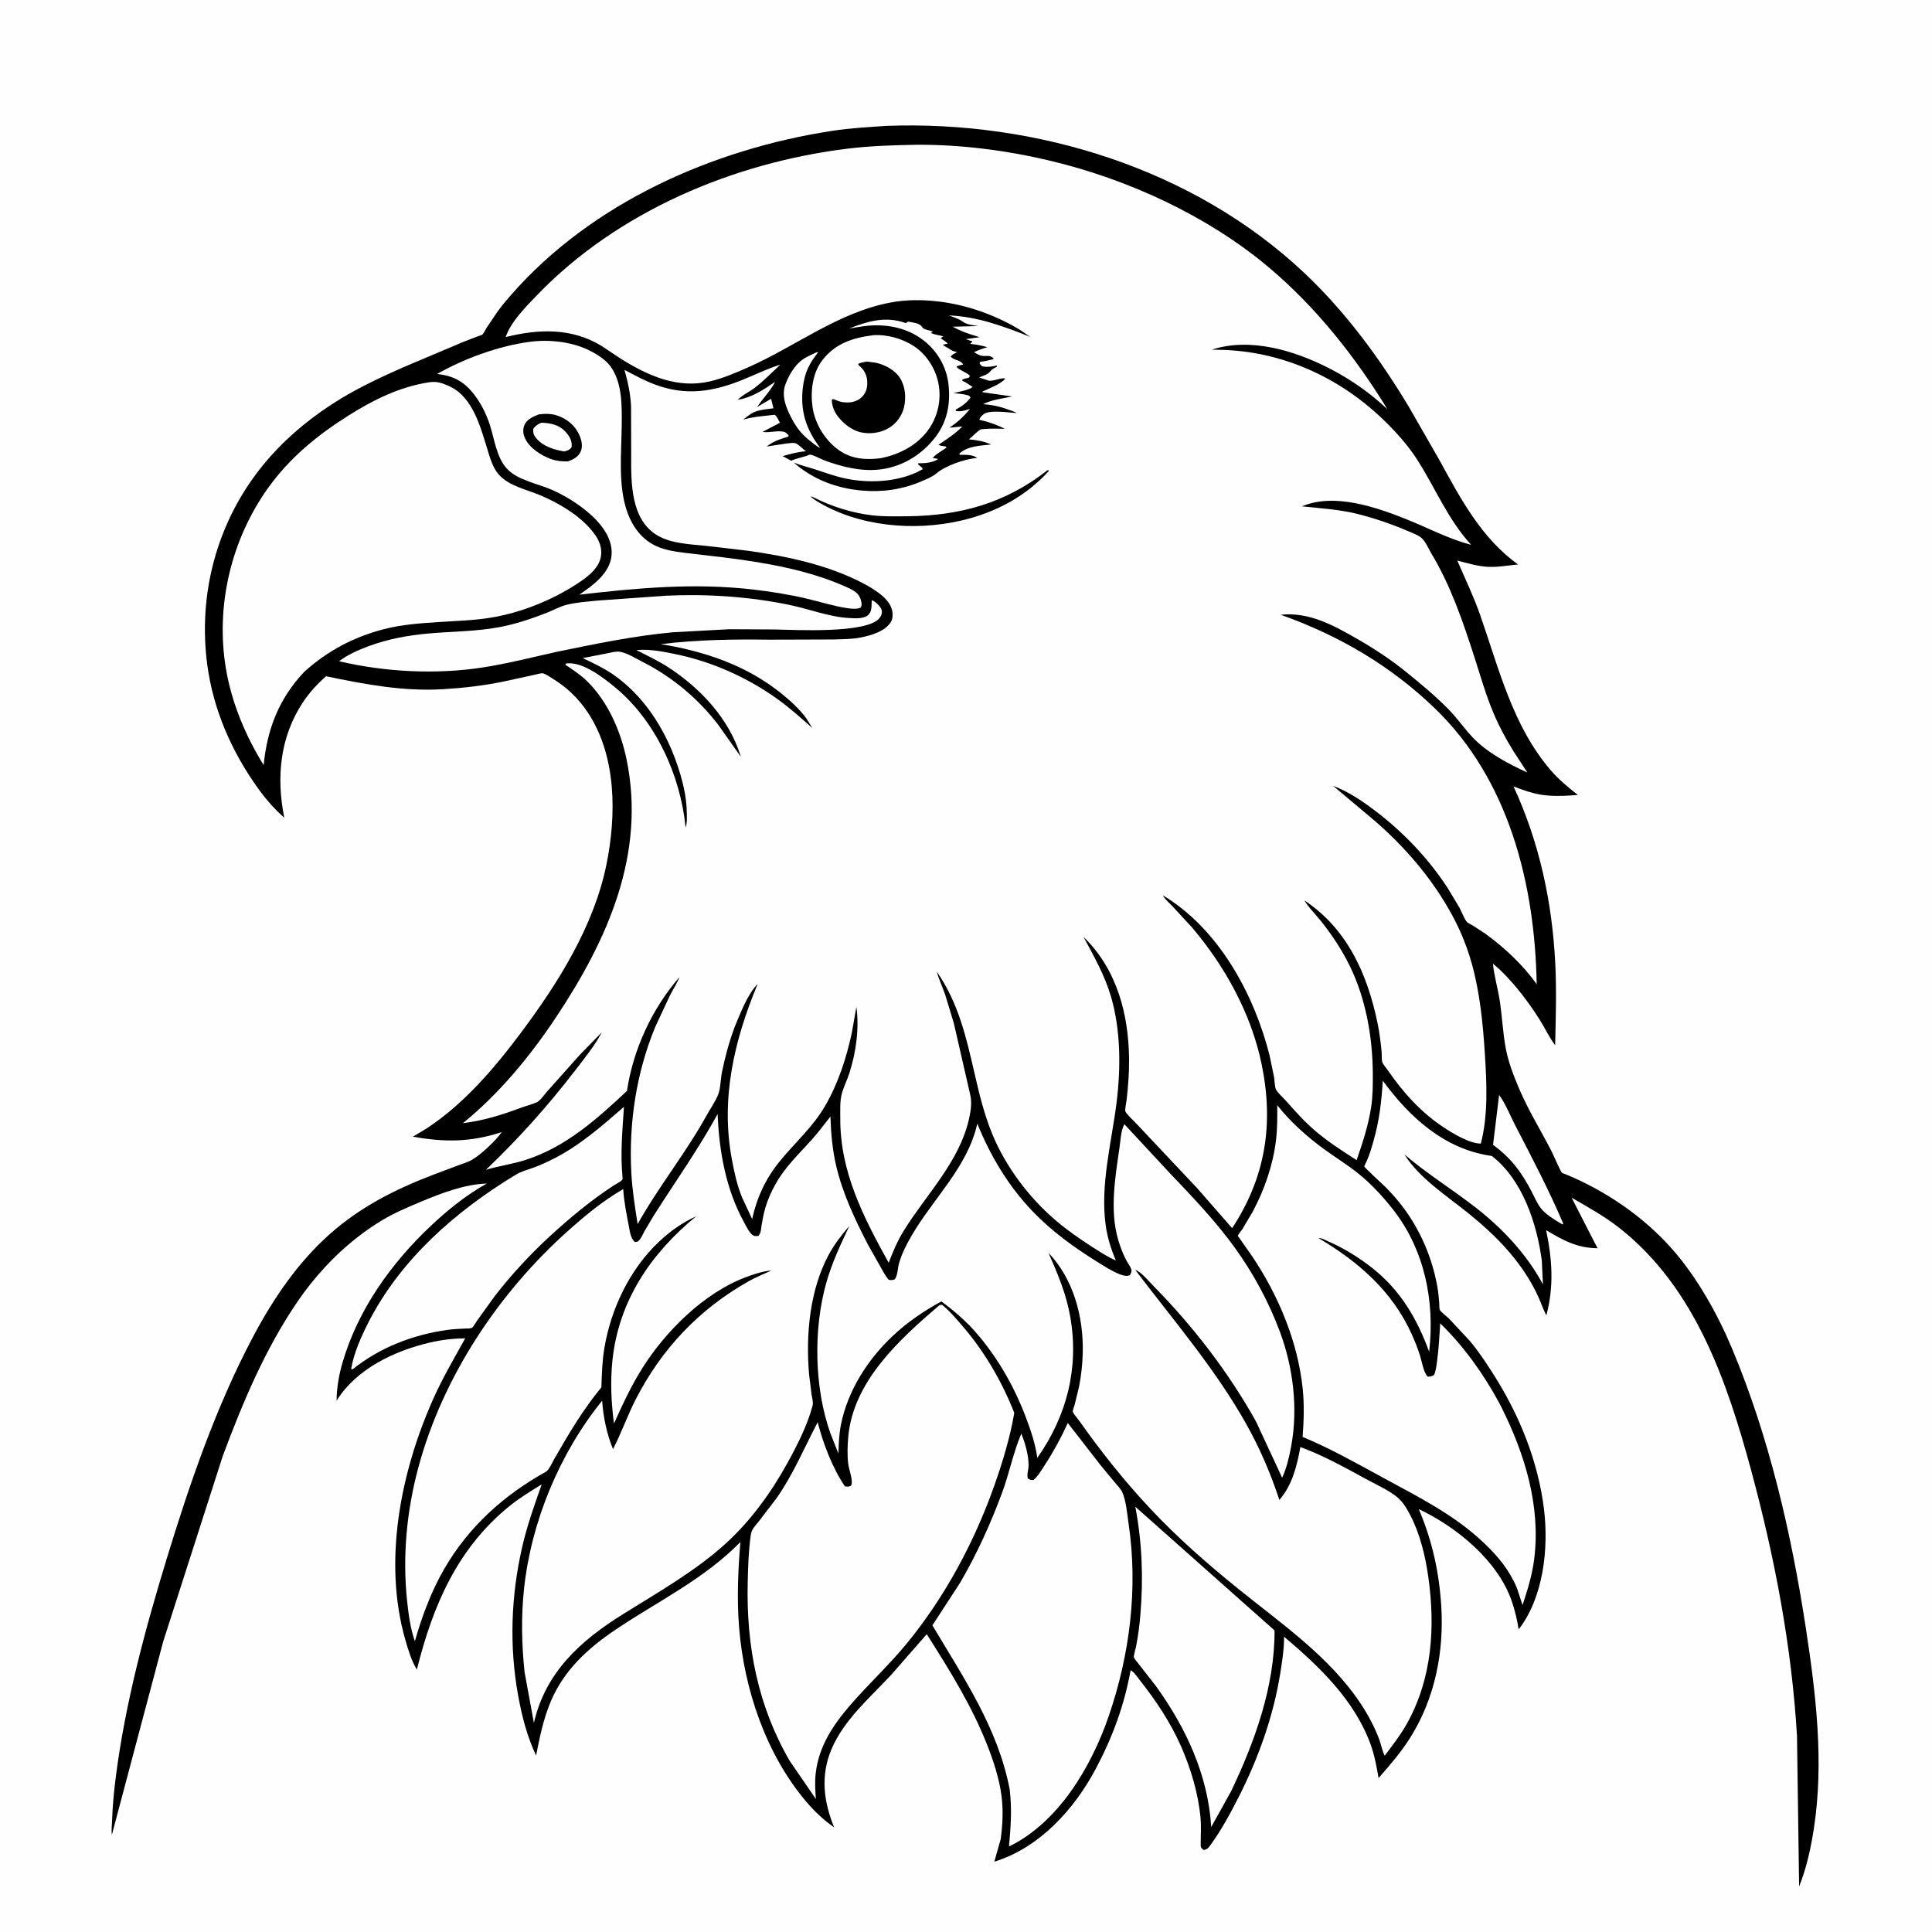
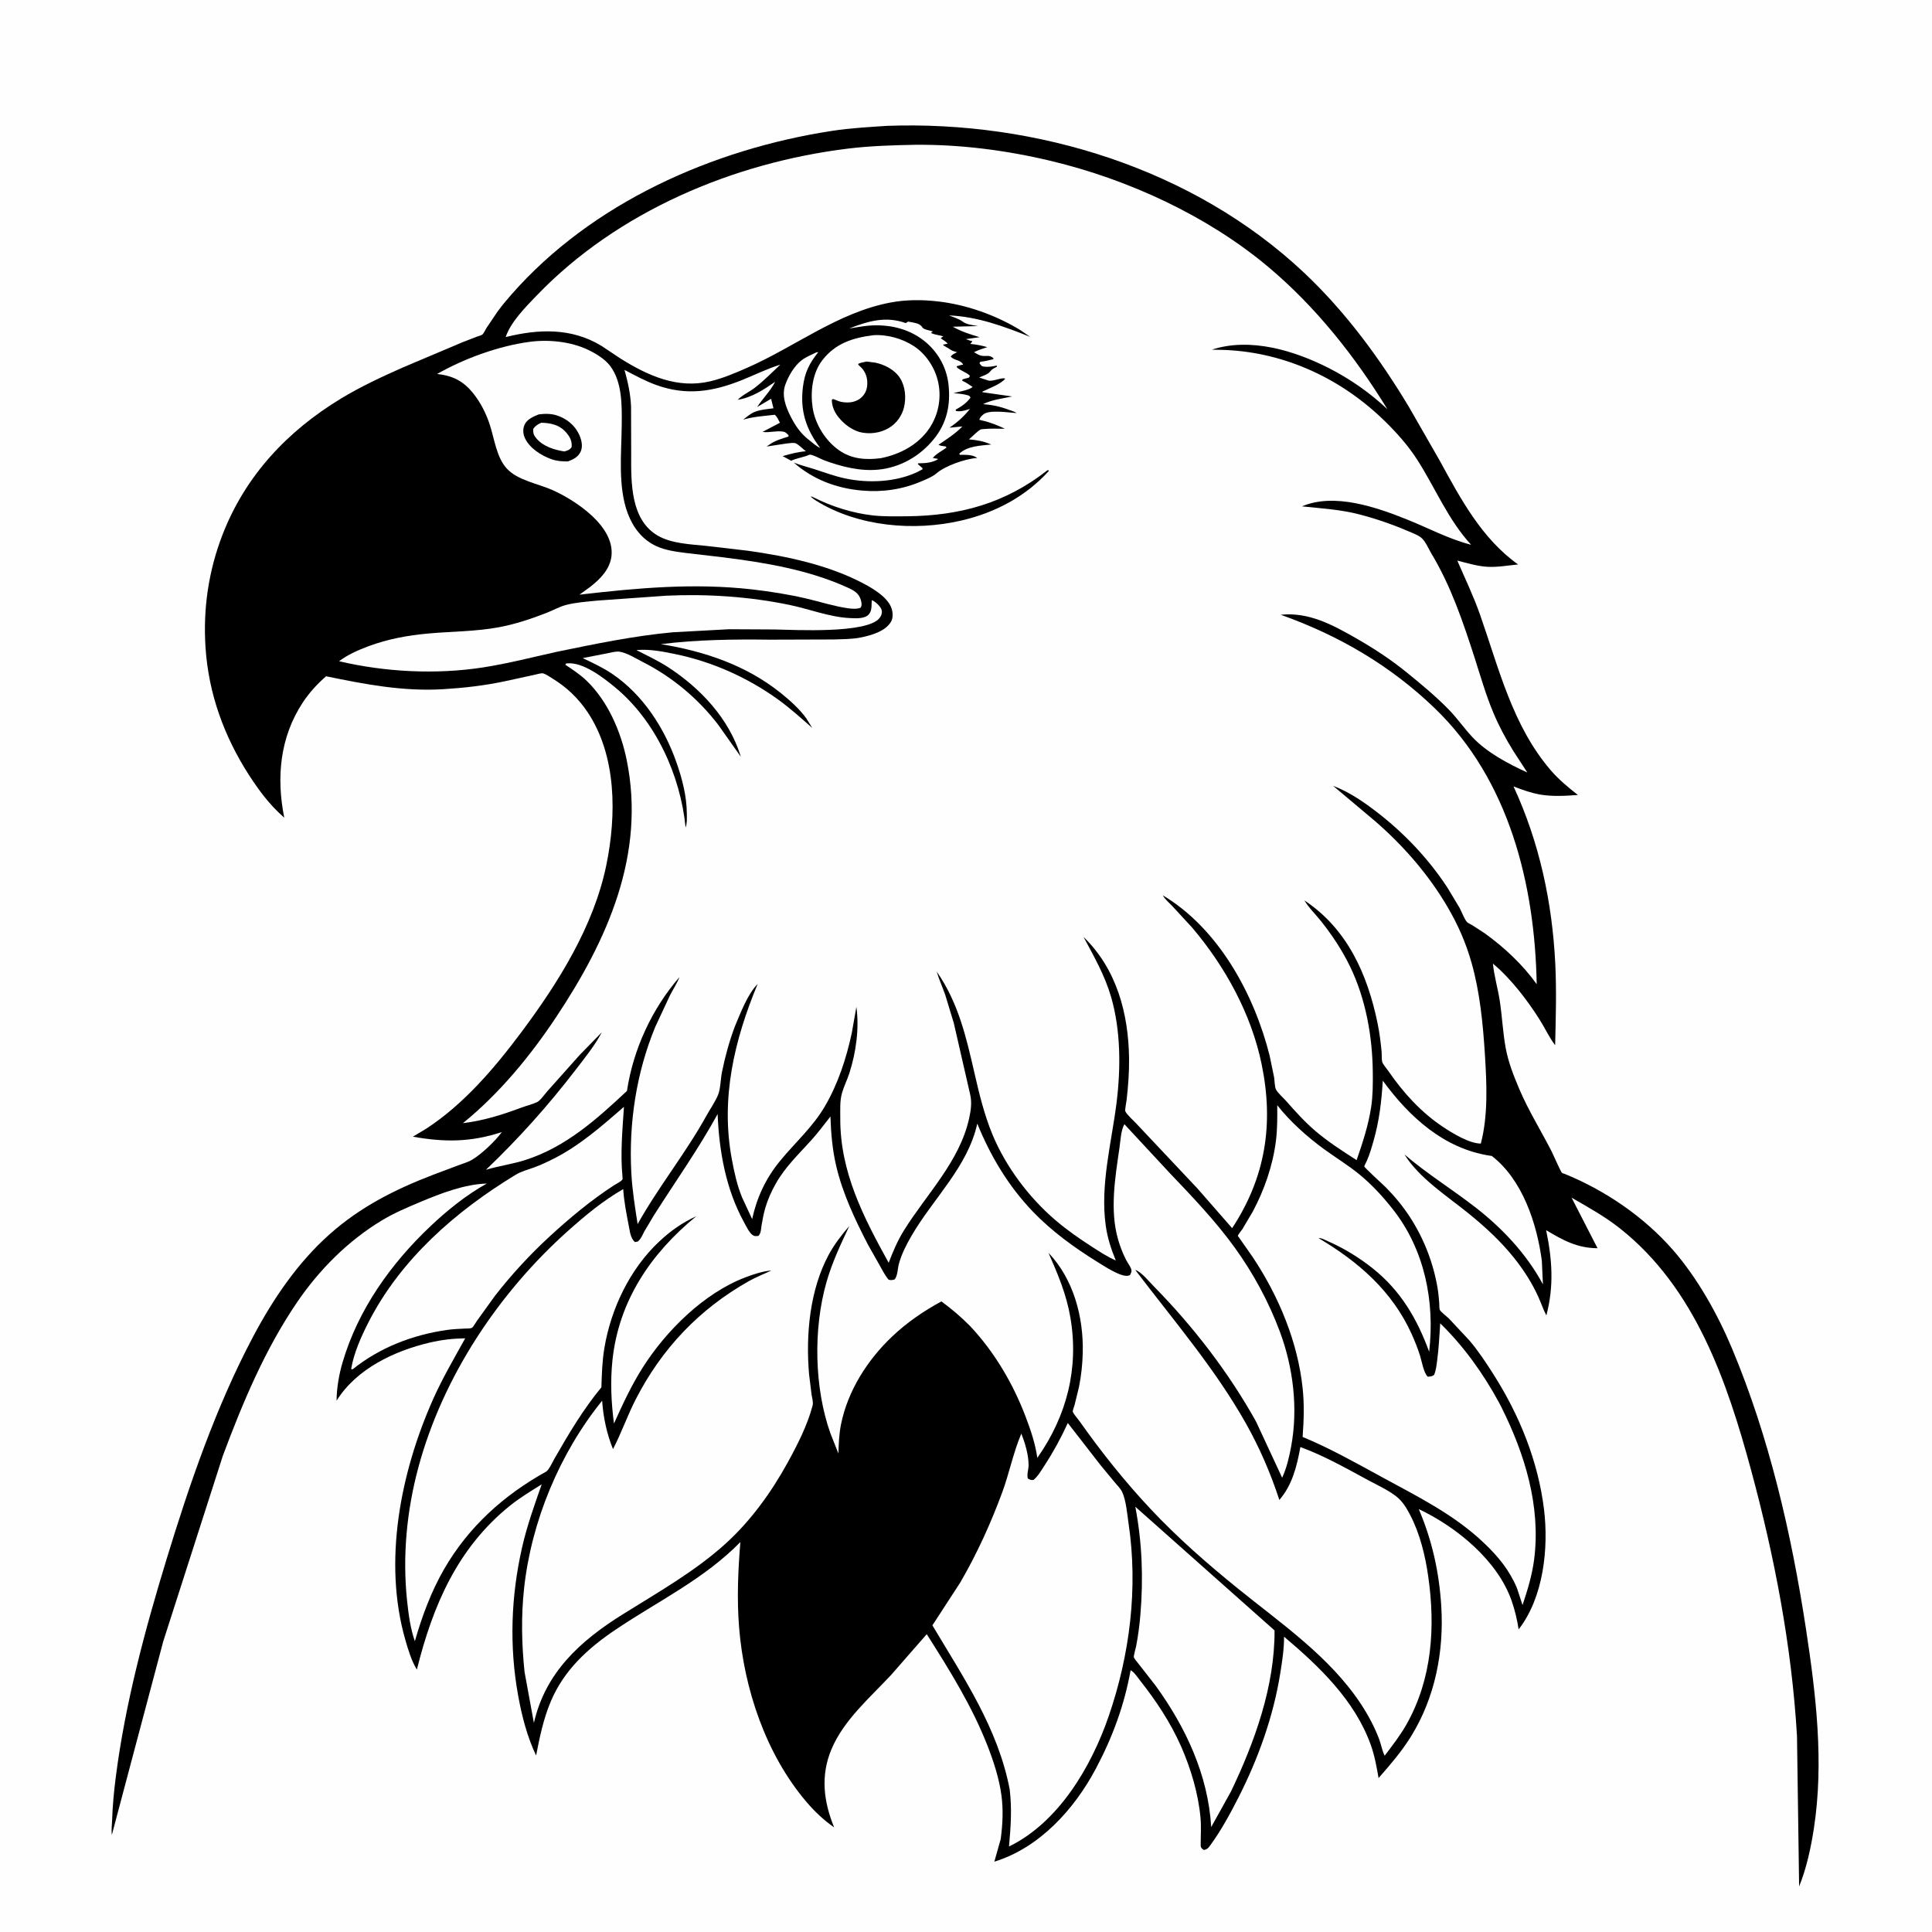
<svg xmlns="http://www.w3.org/2000/svg" version="1.1" style="display: block;" viewBox="0 0 2048 2048" width="1024" height="1024">
  <path transform="translate(0,0)" fill="rgb(254,254,254)" d="M -0 -0 L 2048 0 L 2048 2048 L -0 2048 L -0 -0 z" />
  <path transform="translate(0,0)" fill="rgb(0,0,0)" d="M 939.956 133.424 C 1098.85 127.59 1265.35 178.869 1382.47 289.188 C 1426.22 330.396 1462.37 379.594 1493.27 430.95 L 1526.01 488 C 1548.28 528.7 1570.51 570.691 1609.23 598.361 C 1598.43 599.348 1587.82 601.404 1576.94 600.832 C 1566.36 600.276 1555.03 596.854 1544.8 594.266 C 1553.04 613.33 1561.92 631.71 1568.82 651.353 C 1588.97 708.706 1603.41 769.749 1644.21 816.913 C 1652.55 826.55 1662.63 834.866 1672.63 842.703 C 1659.68 843.662 1645.95 844.501 1633.08 842.336 C 1623.21 840.677 1613.69 837.239 1604.4 833.641 C 1631.9 893.139 1645.49 956.63 1648.68 1022 C 1650.07 1050.56 1649.18 1079.38 1648.52 1107.97 C 1642.08 1099.53 1637.7 1089.74 1632.04 1080.78 C 1619.12 1060.31 1601.26 1036.92 1582.55 1021.49 C 1583.83 1034.39 1587.74 1047.67 1589.76 1060.59 C 1592.36 1077.3 1593.05 1094.39 1596.11 1111 C 1598.88 1126.03 1604.55 1140.38 1610.49 1154.4 C 1620.21 1177.29 1633.54 1198.56 1644.85 1220.67 C 1646.43 1223.77 1654.52 1242.27 1655.71 1243.2 C 1656.6 1243.9 1657.81 1244.04 1658.86 1244.47 C 1701.74 1261.94 1742.71 1289.92 1773.28 1324.86 C 1799.14 1354.43 1820.69 1392.92 1835.89 1429.16 C 1875.51 1523.61 1898.95 1625.57 1914.38 1726.58 C 1925.04 1796.36 1933.56 1867.74 1922.82 1938.02 C 1919.74 1958.21 1914.91 1980.76 1907.14 1999.74 L 1904.89 1840.34 C 1899.35 1745.5 1881.11 1650.25 1856.31 1558.69 C 1830.66 1464.01 1796.89 1365.24 1717.25 1302.18 C 1701.33 1289.58 1683.49 1279.65 1665.93 1269.57 L 1693.46 1323.17 C 1672.02 1323.04 1657.01 1314.84 1638.97 1304.03 C 1645.41 1335.1 1647.37 1363.42 1639.21 1394.41 C 1635.83 1388.09 1633.58 1381.03 1630.59 1374.49 C 1623.78 1359.6 1615.17 1346.19 1604.96 1333.41 C 1590.7 1315.55 1574.19 1300.43 1556.48 1286.08 C 1533.74 1267.68 1504.45 1248.94 1488.76 1223.77 C 1512.5 1244.06 1538.98 1260.45 1563.63 1279.54 C 1592.41 1301.82 1618.32 1329.34 1635.57 1361.49 L 1634.41 1336.38 C 1629.19 1297.06 1613.86 1250.33 1581.33 1225.35 L 1579.22 1225.05 C 1530.6 1217.55 1493.96 1184.07 1465.82 1145.56 C 1464.46 1167.55 1462.15 1187.81 1456.08 1209.09 C 1454.02 1216.34 1452.04 1223.51 1448.94 1230.4 C 1448.68 1230.98 1446.08 1236.18 1446.14 1236.42 C 1446.54 1237.98 1466.41 1255.97 1469.05 1258.65 C 1478.47 1268.21 1487.19 1278.73 1494.5 1289.99 C 1509.34 1312.82 1519.37 1338.62 1523.9 1365.46 C 1524.79 1370.75 1525.21 1376.11 1525.66 1381.45 C 1525.82 1383.33 1525.62 1386.83 1526.22 1388.4 C 1527.07 1390.59 1533.74 1395.55 1535.71 1397.49 L 1557.58 1420.88 C 1567.13 1432.11 1575.32 1444.57 1583.22 1456.99 C 1610.65 1500.06 1630.36 1548.69 1636.67 1599.57 C 1641.79 1640.89 1636.25 1693.31 1609.83 1727.18 C 1608.21 1716.86 1605.84 1706.75 1602.38 1696.87 C 1587.35 1653.92 1543.88 1618.6 1503.96 1599.7 C 1518.09 1632.87 1525.51 1666.23 1527.78 1702.22 C 1530.83 1750.56 1521.29 1799.65 1495.45 1841.14 C 1485.72 1856.76 1473.49 1871.02 1461.34 1884.8 C 1459.24 1872.77 1457.16 1861.01 1453.01 1849.47 C 1436.04 1802.34 1398.57 1766.55 1361.16 1734.97 C 1361.22 1747.94 1359.14 1761.22 1357.09 1774 C 1349.8 1819.55 1333.86 1863.95 1313.02 1905 C 1304.24 1922.29 1294.49 1940.31 1283.01 1956 C 1280.72 1959.14 1279.85 1960.37 1276 1961.02 C 1273.92 1959.51 1272.78 1958.76 1272.77 1955.9 C 1272.75 1946.27 1273.46 1936.72 1272.6 1927.07 C 1270.32 1901.48 1262.34 1874.7 1251.98 1851.21 C 1240.9 1826.09 1225.51 1802.91 1208.53 1781.41 C 1206.2 1778.46 1201.85 1771.87 1198.49 1770.55 C 1191.82 1807.72 1179.27 1841.69 1161.56 1875.01 C 1138.68 1918.05 1101.75 1958.79 1054.04 1973.45 L 1060.79 1949.52 C 1062.86 1933.79 1063.67 1918.72 1061.53 1902.92 C 1059.16 1885.32 1053.37 1867.51 1046.97 1851 C 1030.74 1809.15 1006.39 1770.08 982.39 1732.29 L 944.855 1775.26 C 922.303 1799.49 894.293 1823.36 881.297 1854.5 C 869.658 1882.39 873.056 1909.74 884.224 1937.09 C 873.11 1929.38 863.359 1920.1 854.604 1909.78 C 811.756 1859.31 788.661 1790.18 783.453 1724.88 C 781.051 1694.76 782.359 1664.7 784.835 1634.64 C 745.976 1674.27 697.7 1697.08 652.339 1727.64 C 623.095 1747.35 597.914 1770.37 583.943 1803.39 C 576.076 1821.99 572.109 1841.22 568.287 1860.93 C 558.738 1840.72 553.252 1819.31 549.264 1797.39 C 539.747 1745.07 541.65 1691.99 553.465 1640.16 C 558.644 1617.43 566.526 1595.42 574.223 1573.46 C 562.99 1580.49 551.321 1587.49 540.974 1595.79 C 485.092 1640.6 458.781 1701.9 441.897 1769.86 C 436.268 1760.72 432.741 1748.96 429.775 1738.7 C 405.741 1655.5 424.596 1560.76 459.07 1483.28 C 468.989 1460.99 481.36 1440 493.14 1418.67 C 480.211 1418.84 468.091 1420.26 455.494 1423.21 C 417.915 1432.01 377.787 1451.07 356.768 1484.82 C 356.914 1471.24 359.31 1457.23 363.132 1444.2 C 379.548 1388.24 414.219 1339.69 456.21 1299.92 C 473.967 1283.1 494.592 1266.45 516.083 1254.6 C 492.372 1255.29 467.307 1265.02 445.729 1274.07 C 431.693 1279.95 417.76 1285.84 404.697 1293.73 C 368.957 1315.3 338.515 1345.86 315.07 1380.23 C 280.995 1430.19 257.36 1486.61 236.271 1543.02 L 173.056 1739.87 L 118.531 1945.18 C 117.922 1940.03 118.674 1934.49 118.851 1929.3 C 119.369 1914.08 120.774 1899.03 122.708 1883.93 C 132.744 1805.59 153.573 1728.08 176.611 1652.66 C 201.045 1572.67 229.024 1491.03 268.274 1416.96 C 289.402 1377.09 315.5 1338.48 349.431 1308.34 C 382.083 1279.34 418.397 1260.97 458.887 1245.42 L 485.971 1235.24 C 490.75 1233.42 496.104 1231.97 500.502 1229.33 C 510.607 1223.27 524.885 1209.77 531.97 1200.05 C 498.834 1210.87 471.499 1210.93 437.656 1204.93 L 452.004 1196.33 C 491.818 1170.3 524.139 1132.31 552.363 1094.56 C 591.703 1041.94 629.412 981.938 642.763 916.888 C 653.554 864.316 653.781 801.298 622.942 755.019 C 613.01 740.114 600.605 728.407 585.365 719.06 C 582.882 717.537 578.165 714.298 575.373 713.74 C 573.68 713.402 568.271 714.98 566.409 715.36 L 535.22 722.148 C 513.714 726.761 491.782 729.229 469.844 730.571 C 427.337 733.171 387 725.389 345.662 716.872 C 336.413 724.885 327.846 734.264 321.092 744.483 C 296.73 781.348 292.76 824.047 301.313 866.727 L 300.364 865.908 C 285.86 853.213 274.111 837.42 263.738 821.267 C 237.42 780.287 221.132 735.318 217.879 686.561 C 215.139 645.488 221.038 605.101 235.937 566.688 C 260.185 504.169 304.647 456.923 361.451 422.477 C 382.216 409.885 404.926 399.319 427.129 389.482 L 490.122 362.835 L 505.454 356.88 C 506.927 356.323 510.115 355.615 511.251 354.698 C 512.72 353.511 514.464 349.589 515.626 347.766 L 527.201 330.605 C 531.76 324.282 536.74 318.344 541.875 312.483 C 627.447 214.804 755.861 158.007 882.429 138.667 C 901.421 135.765 920.8 134.723 939.956 133.424 z" />
  <path transform="translate(0,0)" fill="rgb(254,254,254)" d="M 865.352 373.5 L 867.38 373.357 C 857.814 385.22 853.057 394.947 851.14 410.176 C 848.006 435.079 854.264 454.885 869.431 474.801 C 865.332 473.094 861.501 469.441 857.98 466.728 C 848.935 459.771 843.419 451.891 838.291 441.844 C 832.977 431.432 828.371 419.41 832.443 407.865 C 835.717 398.585 842.109 387.589 850.048 381.657 C 854.395 378.41 860.472 375.93 865.352 373.5 z" />
-   <path transform="translate(0,0)" fill="rgb(254,254,254)" d="M 1589.13 1160.74 C 1596 1170.04 1600.87 1182.67 1606.24 1193.01 C 1623.89 1227.01 1642.05 1261.77 1657.06 1297 L 1656.5 1298.01 L 1653.5 1296.31 C 1646.99 1292.48 1638.5 1287.13 1633.73 1281.22 C 1629.43 1275.89 1626.4 1268.45 1623.18 1262.36 C 1612.18 1241.53 1601.64 1227.55 1582.68 1213.58 L 1589.13 1160.74 z" />
  <path transform="translate(0,0)" fill="rgb(254,254,254)" d="M 925.556 355.359 C 940.328 354.315 956.426 358.865 968.85 366.989 C 981.972 375.569 991.504 390.512 994.655 405.788 C 998.1 422.487 994.593 440.196 984.981 454.281 C 973.119 471.663 953.663 481.79 933.489 485.722 C 917.748 487.731 902.641 486.658 889.233 477.174 C 874.785 466.955 864.01 449.465 861.394 431.946 C 858.913 415.338 861.15 395.644 871.591 382.007 C 885.378 364 903.869 358.116 925.556 355.359 z" />
  <path transform="translate(0,0)" fill="rgb(0,0,0)" d="M 918.669 383.251 L 927.969 384.448 C 938.05 386.624 948.662 392.088 954.229 401.038 C 959.749 409.914 960.698 421.855 958.244 431.939 C 956.071 440.871 950.286 448.807 942.433 453.55 C 933.107 459.182 921.491 460.588 911 457.942 C 904.578 455.887 898.949 452.444 894.048 447.843 C 887.009 441.236 882.064 433.939 881.715 424 C 882.143 423.673 882.474 423.135 883 423.02 C 883.49 422.912 888.19 424.986 889 425.25 C 892.159 426.282 895.534 426.675 898.85 426.626 C 904.509 426.542 910.079 424.574 914.03 420.444 C 918.271 416.011 919.613 410.719 919.344 404.704 C 919.065 398.452 916.628 392.845 911.905 388.609 C 910.663 387.495 910.163 387.379 909.596 385.782 C 912.405 384.298 915.585 383.883 918.669 383.251 z" />
  <path transform="translate(0,0)" fill="rgb(254,254,254)" d="M 706.631 631.44 C 749.839 629.479 794.278 632.432 836.646 641.176 C 857.144 645.406 879.202 654.016 899.983 655.125 C 906.028 655.447 916.051 656.323 920.603 651.648 C 923.629 648.541 923.868 644.562 923.926 640.466 L 924.104 636.274 L 925.06 636.589 C 928.276 638.031 933.514 643.009 934.5 646.394 C 935.412 649.526 934.403 652.439 932.5 654.966 C 919.648 672.027 842.197 667.63 821.085 667.265 L 772.833 667.013 L 713.311 670.231 C 671.772 674.076 631.551 682.442 590.772 690.829 C 564.67 696.607 538.419 703.402 512.009 707.5 C 462.399 715.197 408.268 712.42 359.447 700.93 C 368.453 694.023 380.008 688.982 390.596 685.033 C 411.146 677.367 432.092 673.543 453.877 671.558 C 479.084 669.262 504.342 669.512 529.313 664.82 C 546.321 661.624 563.287 655.95 579.381 649.673 C 586.193 647.016 592.929 643.147 600 641.283 C 610.549 638.503 622.499 637.779 633.395 636.64 L 706.631 631.44 z" />
  <path transform="translate(0,0)" fill="rgb(254,254,254)" d="M 661.414 1173.3 C 659.815 1198.06 657.47 1222.72 659.867 1247.53 L 660.01 1249.74 C 659.519 1251.94 653.105 1255 651.046 1256.33 C 626.959 1271.92 603.694 1291.28 582.63 1310.69 C 561.56 1330.11 542.333 1350.97 524.724 1373.57 L 505.487 1400.25 C 504.421 1401.76 501.727 1406.58 500.456 1407.38 C 498.655 1408.52 495.111 1408.23 492.972 1408.33 C 486.52 1408.65 480.053 1408.89 473.653 1409.82 C 437.119 1415.11 402.744 1428.37 373.809 1451.5 L 372.215 1451.31 C 375.053 1434.47 382.489 1417.7 390.15 1402.56 C 424.257 1335.18 482.956 1283.92 546.709 1245.25 C 552.753 1241.58 559.757 1239.88 566.347 1237.46 C 573.321 1234.89 580.141 1231.68 586.77 1228.34 C 614.664 1214.25 637.992 1193.62 661.414 1173.3 z" />
  <path transform="translate(0,0)" fill="rgb(254,254,254)" d="M 1203.49 1597.22 L 1351.08 1728.34 C 1351.35 1787.38 1330.13 1846.31 1304.95 1898.94 L 1283.94 1936.75 C 1280.64 1881.42 1256.91 1830.84 1224.78 1786.59 L 1206.42 1763.1 C 1205.25 1761.51 1202.56 1758.58 1201.92 1756.81 C 1201.5 1755.64 1204.03 1746.75 1204.36 1745.01 C 1206.49 1733.91 1207.97 1722.64 1208.89 1711.37 C 1212.07 1672.67 1210.72 1635.43 1203.49 1597.22 z" />
  <path transform="translate(0,0)" fill="rgb(254,254,254)" d="M 561.512 362.354 C 581.267 359.656 604.852 362.075 622.954 370.619 C 631.419 374.614 641.184 380.453 646.866 388.023 C 659.705 405.126 659.246 429.988 659.066 450.369 C 658.802 480.107 654.794 515.797 665.406 544.112 C 671.076 559.238 680.742 571.96 695.659 578.891 C 705.329 583.384 716.821 584.875 727.292 586.207 L 766.03 590.721 C 810.878 596.303 857.523 604.065 898.862 623.02 C 905.342 625.992 910.651 628.941 912.603 636.301 C 913.4 639.302 913.863 641.686 912.203 644.291 C 908.187 645.777 903.041 645.379 898.832 644.781 C 884.033 642.68 869.311 637.861 854.738 634.459 C 835.849 630.051 817.009 627.114 797.759 624.843 C 735.619 617.784 675.991 623.232 614.292 630.368 L 625.751 622.013 C 636.328 613.79 646.573 603.387 648.179 589.5 C 651.811 558.119 610.881 530.892 586.125 519.689 C 570.427 512.586 548.471 509.386 536.786 496.201 C 526.353 484.429 524.062 465.342 519.356 450.717 C 515.455 438.596 509.598 426.86 501.605 416.92 C 491.104 403.861 480.052 398.296 463.358 396.426 C 492.089 380.036 528.748 366.687 561.512 362.354 z" />
  <path transform="translate(0,0)" fill="rgb(0,0,0)" d="M 571.118 439.258 C 577.694 438.45 584.135 438.347 590.493 440.425 C 600.611 443.733 609.313 450.736 613.833 460.488 C 616.329 465.872 618.113 472.821 615.624 478.5 C 613.021 484.439 607.776 486.955 602.056 489.12 C 595.865 489.216 590.303 488.777 584.418 486.704 C 573.718 482.936 561.049 474.852 556.294 464.113 C 554.39 459.813 554.099 454.866 555.942 450.5 C 558.494 444.454 565.44 441.523 571.118 439.258 z" />
  <path transform="translate(0,0)" fill="rgb(254,254,254)" d="M 573.844 448.115 L 577.596 448.308 C 586.863 449.028 594.758 451.751 600.774 459.165 C 604.593 463.871 606.473 467.947 605.94 474 C 603.745 477.036 601.806 477.521 598.286 478.553 C 587.815 476.951 576.287 473.432 568.977 465.17 C 565.741 461.513 564.958 459.345 565.321 454.5 C 567.784 451.095 570.041 449.808 573.844 448.115 z" />
  <path transform="translate(0,0)" fill="rgb(254,254,254)" d="M 1131.91 1508.44 L 1166.65 1553.15 L 1182.2 1571.97 C 1184.48 1574.73 1187.68 1577.87 1189.28 1581.03 C 1193.7 1589.83 1194.88 1605.22 1196.33 1615 C 1206.54 1683.45 1197.69 1754.18 1175.2 1819.44 C 1156.84 1872.73 1122.24 1931.74 1069.59 1957.36 C 1071.46 1936.48 1072.8 1917.8 1070.32 1896.82 C 1057.88 1831.91 1021.49 1778.59 988.388 1722.93 L 1017.73 1677.82 C 1035.32 1647.69 1050.27 1614.9 1062.33 1582.17 C 1069.88 1561.69 1074.16 1539.59 1082.67 1519.64 C 1086.63 1529.84 1090.39 1542.22 1090.34 1553.26 C 1090.32 1557.8 1088.35 1562.85 1089.5 1567.22 C 1092.15 1568.79 1092.45 1568.99 1095.5 1568.84 C 1100.54 1564.64 1103.78 1558.74 1107.33 1553.3 C 1116.81 1538.78 1124.71 1524.22 1131.91 1508.44 z" />
  <path transform="translate(0,0)" fill="rgb(254,254,254)" d="M 1353.93 1171.59 C 1367.58 1188.96 1385.5 1204.95 1403.27 1217.95 C 1415.57 1226.95 1428.77 1234.94 1440.59 1244.57 C 1454.12 1255.59 1465.76 1268.28 1476.54 1281.97 C 1510.16 1324.66 1521.16 1379.66 1514.96 1432.9 C 1502.16 1397.87 1484.75 1368.14 1455.24 1344.6 C 1441.02 1333.26 1424.59 1323.13 1407.9 1315.88 C 1404.84 1314.56 1400.99 1312.14 1397.75 1312.5 C 1439.93 1337.43 1475.83 1368.63 1496.42 1414.14 C 1499.75 1421.51 1502.72 1429.07 1505.21 1436.76 C 1507.05 1442.44 1509.22 1455.78 1513.5 1459.33 C 1516.51 1459.1 1517.63 1459.24 1520.17 1457.5 C 1522.35 1452.45 1522.75 1447.14 1523.49 1441.75 C 1525.26 1428.89 1525.76 1415.75 1526.71 1402.8 C 1551.8 1427.35 1572.09 1455.71 1588.86 1486.48 L 1591.58 1491.7 C 1616.4 1541.42 1633.38 1596.5 1626.31 1652.64 C 1624.2 1669.39 1619.29 1685.5 1613.95 1701.45 L 1608.09 1683.6 C 1600.23 1664.75 1588.52 1650.45 1573.94 1636.45 C 1541.98 1605.75 1503.64 1586.91 1465.17 1565.94 C 1437.62 1550.92 1409.84 1535.23 1380.83 1523.21 C 1382.1 1505.99 1382.69 1489.22 1380.9 1472 C 1375.77 1422.49 1355.52 1374.14 1328.14 1332.9 L 1312.69 1310.77 C 1312.51 1310.53 1312.11 1310.35 1312.17 1310.07 C 1312.52 1308.51 1316.04 1304.4 1317.04 1302.87 L 1327.93 1284.43 C 1340.33 1261.26 1349.38 1235.12 1352.59 1208.95 C 1354.11 1196.52 1354.03 1184.08 1353.93 1171.59 z" />
-   <path transform="translate(0,0)" fill="rgb(254,254,254)" d="M 995.87 1383.5 L 998.455 1383.08 C 1006.32 1389.25 1013.17 1397.43 1019.7 1404.98 C 1043.44 1432.38 1061.91 1463.99 1075.17 1497.71 C 1070.75 1523.69 1062.9 1549.64 1054.14 1574.44 C 1032.95 1634.4 1002.13 1691.98 961.872 1741.37 C 943.098 1764.41 921.196 1784.56 901.764 1806.97 C 883.132 1828.46 868.085 1850.78 864.686 1879.7 C 863.608 1888.87 864.199 1897.84 864.858 1907.03 L 837.063 1866.52 C 803.087 1807.82 791.014 1744.47 792.607 1677.29 C 792.993 1661.02 793.465 1644.26 795.744 1628.13 L 795.989 1626.5 C 796.763 1620.98 800.925 1617.05 804.282 1612.81 L 822.719 1588.78 C 840.96 1562.86 852.202 1535.34 866.787 1507.64 C 872.584 1530.23 882.361 1556.04 895.573 1575.5 C 898.313 1576.08 899.412 1576.09 902 1574.99 C 902.307 1574.16 902.835 1573.38 902.922 1572.5 C 903.503 1566.64 899.896 1557.73 899.15 1551.65 C 898.042 1542.63 898.362 1532.57 899.14 1523.5 C 904.208 1464.42 953.598 1419.69 995.87 1383.5 z" />
-   <path transform="translate(0,0)" fill="rgb(254,254,254)" d="M 454.303 405.301 C 456.499 404.91 458.736 404.846 460.966 404.909 C 466.5 405.064 472.534 407.621 477.5 410.004 C 500.82 421.194 509.254 452.157 516.2 474.787 C 519.134 484.347 522.017 495.539 528.823 503.15 C 539.787 515.41 558.151 518.826 572.694 524.992 C 591.09 532.791 611.289 544.462 624.771 559.454 C 632.169 567.682 638.194 576.431 637.232 588 C 636.042 602.304 621.881 612.312 610.788 619.465 C 583.714 636.923 551.341 649.737 519.5 654.879 C 501.685 657.756 483.467 658.176 465.489 659.373 C 445.68 660.691 426.123 661.948 406.83 666.967 C 374.735 675.315 347.214 689.949 322.671 712.01 C 295.871 740.261 283.269 772.582 279.477 811.023 C 260.244 780.006 245.561 744.939 239.5 708.865 C 228.29 642.14 245.036 571.734 284.489 516.844 C 307.37 485.01 336.509 461.184 369.46 440.445 C 395.825 423.851 423.284 410.258 454.303 405.301 z" />
  <path transform="translate(0,0)" fill="rgb(254,254,254)" d="M 760.713 1180.94 C 762.282 1220.32 769.431 1260.44 788.522 1295.32 C 790.609 1299.13 794.04 1306.39 797.5 1308.98 C 799.877 1310.76 801.243 1310.32 804 1310.1 C 806.862 1306.94 806.629 1302.91 807.309 1298.78 C 808.334 1292.56 809.507 1286.41 811.28 1280.35 C 813.923 1271.33 817.755 1262.88 822.361 1254.7 C 832.289 1237.06 846.453 1223.68 859.86 1208.82 C 867.109 1200.78 873.642 1192.06 880.306 1183.54 C 880.854 1201.15 882.354 1218.64 886.381 1235.86 C 893.267 1265.3 906.36 1292.84 920.165 1319.56 L 931.671 1339.87 C 934.906 1345.52 937.747 1351.52 941.967 1356.5 C 944.703 1357.28 945.41 1356.99 948.214 1356.3 C 951.522 1352.98 951.558 1344.52 952.816 1339.88 C 955.669 1329.34 960.823 1319.34 966.283 1309.94 C 989.229 1270.43 1025.78 1237.03 1035.97 1191.09 C 1050.06 1225.69 1069.06 1257.52 1095.07 1284.55 C 1114.75 1305.01 1138.92 1322.63 1162.99 1337.5 C 1169.63 1341.6 1188.68 1354.33 1196.1 1352.21 C 1198.02 1351.66 1197.62 1352.07 1198.49 1350.29 C 1199.37 1348.49 1199.74 1347.46 1199.16 1345.5 C 1198.22 1342.3 1195.19 1338.47 1193.61 1335.34 C 1190.11 1328.44 1187.33 1321.26 1185.19 1313.82 C 1176.27 1282.83 1182.14 1248.04 1186.68 1216.77 C 1187.78 1209.16 1188.15 1198.49 1191.88 1191.69 L 1239.74 1243.24 C 1263.99 1268.7 1288.37 1294.1 1309 1322.69 C 1328.5 1349.72 1344.97 1380.1 1356.62 1411.36 C 1370.91 1449.68 1376.18 1493.07 1368.65 1533.39 C 1366.48 1545.02 1364.05 1555.65 1359.14 1566.46 L 1331.46 1506.92 C 1302.48 1454.86 1264.87 1406.09 1223.15 1363.64 C 1218.5 1358.91 1209.59 1347.94 1203.42 1346.18 C 1243.59 1399.1 1287.66 1450.33 1320.44 1508.39 C 1335.01 1534.2 1347 1561.87 1356.17 1590.02 C 1369.96 1574.05 1374.76 1554.2 1378.44 1533.94 C 1403.22 1542.93 1426.63 1556.23 1449.76 1568.75 C 1459.79 1574.18 1471.16 1579.3 1480.17 1586.29 C 1486.75 1591.4 1491.03 1598.63 1494.83 1605.92 C 1505.18 1625.78 1510.78 1648.76 1513.95 1670.85 C 1521.7 1724.66 1518.18 1779.62 1490.97 1827.87 C 1484.37 1839.58 1475.89 1850.37 1467.84 1861.11 C 1465.12 1856.03 1464.14 1849.44 1462.1 1843.97 C 1457.22 1830.86 1450.34 1818.03 1442.65 1806.36 C 1409.58 1756.16 1358.13 1721.06 1312.11 1683.82 C 1279.88 1657.73 1248.51 1630.29 1220.1 1600.05 C 1192.52 1570.69 1167.65 1539.51 1144.43 1506.64 C 1143.06 1504.7 1137.49 1498.31 1137.16 1496.32 C 1136.97 1495.21 1138.7 1490.86 1139.05 1489.59 L 1143.75 1470.3 C 1146.16 1458.33 1147.45 1446.27 1147.76 1434.06 C 1148.71 1396.16 1138.02 1355.89 1111.44 1328.05 C 1121.43 1350.85 1130.37 1371.73 1134.64 1396.54 C 1143.87 1450.24 1130.86 1501.03 1099.6 1545.39 C 1097.41 1530.17 1092.71 1516.25 1087.27 1501.93 C 1073.88 1466.67 1054.19 1433.19 1028.32 1405.65 C 1018.72 1395.96 1008.96 1387.67 997.964 1379.56 C 979.486 1389.47 961.38 1401.92 946.104 1416.37 C 919.715 1441.33 898.79 1473.93 891.519 1509.78 C 889.437 1520.05 889.041 1530.36 888.77 1540.8 L 880.347 1519.58 C 863.082 1471.16 862.039 1408.7 875.992 1359.5 C 881.948 1338.5 891.061 1319.19 900.358 1299.54 C 892.13 1309.16 884.529 1318.83 878.5 1330.01 C 858.325 1367.42 854.018 1415.1 857.658 1456.91 L 860.329 1478.48 C 860.881 1481.92 862.287 1486.53 861.406 1489.89 C 855.862 1511.02 845.179 1531.81 834.692 1550.86 C 817.608 1581.89 795.925 1611.94 769.666 1635.86 C 736.756 1665.84 697.316 1687.97 659.79 1711.47 C 614.86 1739.6 578.273 1772.8 565.95 1826.35 L 556.046 1772.35 C 552.972 1742.8 552.336 1713.31 555.545 1683.74 C 563.258 1612.66 593.257 1540.44 638.309 1484.79 C 639.361 1501.74 643.3 1520.37 649.814 1536.08 C 658.707 1519.08 665.04 1500.65 673.819 1483.51 C 701.34 1429.77 741.091 1387.81 793.72 1358.11 C 801.373 1353.79 809.822 1350.52 817.769 1346.74 C 808.435 1347.56 798.716 1350.78 790 1354.1 C 746.196 1370.78 706.033 1410.64 681.193 1449.82 C 669.36 1468.49 659.896 1488.88 650.834 1509.01 C 647.902 1486.75 646.87 1464.37 649.214 1442 C 655.822 1378.96 689.958 1328.61 738.115 1289.24 C 723.038 1296.19 710.976 1304.67 698.867 1316 C 667.754 1345.11 647.716 1387.04 640.698 1428.78 C 638.357 1442.71 637.931 1456.5 637.523 1470.58 C 618.261 1493.92 603.005 1519.59 587.995 1545.78 C 586.072 1549.13 581.823 1558.36 578.93 1559.97 C 533.964 1584.93 496.742 1618.47 470.838 1663.22 C 457.196 1686.79 447.216 1713.64 439.781 1739.76 C 435.123 1726.76 433.007 1710.91 431.553 1697.19 C 426.526 1649.76 431.104 1601.5 443.48 1555.52 C 469.341 1459.44 528.673 1370.25 602.588 1304.36 C 620.98 1287.97 639.241 1272.84 660.625 1260.49 C 661.453 1273.38 664.068 1286.76 666.544 1299.45 C 667.724 1305.5 668.283 1312.29 673.025 1316.65 L 676 1316.11 C 679.343 1313.67 681.086 1308.93 683.028 1305.35 L 693.187 1288.26 C 715.961 1252.47 740.272 1218.21 760.713 1180.94 z" />
  <path transform="translate(0,0)" fill="rgb(254,254,254)" d="M 969.846 153.485 C 1018.1 152.986 1067.36 159.407 1114.24 170.64 C 1195.99 190.229 1279.58 228.593 1344.32 282.868 C 1394.65 325.065 1436.42 377.816 1470.64 433.703 C 1452.13 416.377 1431.45 401.844 1408.85 390.311 C 1372.14 371.576 1325.31 357.383 1284.63 370.627 L 1299.46 371.01 C 1363.79 373.937 1423.27 402.308 1468.74 447.169 C 1481.25 459.517 1492.72 472.408 1502.26 487.249 C 1521.81 517.675 1534.61 550.359 1559.43 577.489 C 1535.3 571.236 1514.55 559.926 1491.66 550.742 C 1459.04 537.659 1414.36 522.1 1380.16 536.761 C 1401.12 539.029 1420.79 540.005 1441.41 545.399 C 1458.91 549.977 1476.31 555.995 1492.93 563.142 C 1497.39 565.057 1504.09 567.457 1507.54 570.876 C 1511.51 574.796 1514.44 581.991 1517.34 586.802 C 1537.95 620.948 1550.93 659.367 1563.12 697.178 C 1569.42 716.735 1575.05 736.675 1583.05 755.625 C 1589.06 769.874 1596.14 783.158 1604.31 796.26 L 1619 818.869 C 1598.89 809.702 1576.01 797.645 1560.77 781.336 C 1551.97 771.923 1544.62 761.205 1535.52 751.917 C 1521.72 737.838 1506.11 724.896 1490.8 712.491 C 1474.03 698.897 1456.15 687.221 1437.44 676.521 C 1412.49 662.26 1387.16 648.574 1357.63 651.673 C 1419.13 673.546 1473.84 705.435 1520.95 750.825 C 1599.64 826.637 1627.02 937.316 1628.97 1043.27 C 1614 1022.37 1594.67 1004.33 1573.87 989.33 L 1560.65 980.738 C 1559.25 979.889 1556.17 978.575 1555.1 977.427 C 1552.34 974.474 1549.35 966.346 1547.27 962.453 L 1534.2 940.72 C 1513.52 909.294 1487.1 881.644 1457.09 858.962 C 1443.38 848.593 1429.29 839.136 1413.14 833.019 L 1457.26 870.092 C 1487.34 896.099 1514.16 926.808 1534.29 961.14 C 1545.49 980.238 1553.91 999.362 1559.94 1020.69 C 1568.77 1051.86 1572.05 1085.66 1574.07 1117.92 C 1575.99 1148.64 1577.59 1182.21 1569.73 1212.24 C 1557.46 1212.21 1539.44 1201.1 1529.42 1194.43 C 1506.33 1179.03 1487.29 1158.08 1471.69 1135.27 C 1470.19 1133.08 1465.74 1127.98 1465.17 1125.6 C 1464.45 1122.52 1464.87 1118.07 1464.56 1114.81 C 1463.59 1104.76 1462.32 1094.62 1460.28 1084.72 C 1449.66 1032.98 1428.2 984.571 1382.73 954.479 C 1387.28 962.28 1394.71 969.331 1400.36 976.461 C 1412.21 991.403 1422.75 1007.3 1431.09 1024.48 C 1447.78 1058.89 1454.87 1098.75 1455.22 1136.82 C 1455.33 1149.23 1455.31 1161.64 1453.42 1173.93 C 1450.47 1193.05 1444.41 1211.56 1438.07 1229.78 C 1423.2 1220.25 1407.69 1210.29 1394.27 1198.81 C 1382.97 1189.12 1373.17 1178.27 1363.37 1167.11 C 1360.46 1163.81 1354.31 1158.46 1352.49 1154.69 C 1351.2 1152.01 1351.11 1145.15 1350.6 1141.97 L 1345.86 1119 C 1329.45 1053.81 1291.78 984.437 1232.66 949.117 C 1234.8 953.2 1239.62 957.267 1242.86 960.657 L 1263.92 983.507 C 1298.82 1024.75 1326.41 1074.9 1337.38 1128.06 C 1350.36 1190.99 1341.73 1247.71 1306.12 1301.92 L 1269.43 1259.93 L 1204.85 1191.36 C 1201.68 1187.83 1194.81 1181.99 1192.84 1177.94 C 1192.3 1176.82 1194.13 1167.31 1194.32 1165.5 C 1195.94 1150.83 1197.06 1136.32 1196.85 1121.56 C 1196.18 1073.96 1183.57 1027.09 1148.58 993.157 C 1159.75 1014.1 1171.05 1033.65 1177.76 1056.68 C 1188.09 1092.08 1188.15 1132.12 1183.64 1168.56 C 1178.35 1211.26 1166.14 1255.63 1172.08 1298.84 C 1173.9 1312.13 1177.7 1323.77 1182.79 1336.15 C 1173.85 1332.3 1165.43 1326.71 1157.25 1321.45 C 1144.09 1312.97 1131.31 1304.05 1119.37 1293.91 C 1091.05 1269.87 1066.23 1236.95 1052 1202.53 C 1043.43 1181.81 1038.09 1159.81 1033.09 1138 C 1024.23 1099.35 1015.93 1062.93 992.898 1029.85 C 995.412 1038.22 998.984 1046.17 1001.93 1054.39 L 1011.09 1084.57 L 1028.36 1159.94 C 1030.46 1168.73 1029.16 1177.29 1027.21 1186 C 1017.07 1231.41 982.143 1265.8 958.175 1304.36 C 951.39 1315.27 946.617 1326.64 942.033 1338.6 C 915.268 1290.16 890.461 1242.32 890.73 1185.47 C 890.771 1176.78 890.117 1167.28 892.498 1158.85 C 894.559 1151.56 898.062 1144.75 900.377 1137.54 C 907.418 1115.61 910.99 1090.18 907.801 1067.32 L 902.94 1094.98 C 897.153 1121.94 888.419 1148.67 874.486 1172.6 C 861.516 1194.88 842.556 1211.39 826.462 1231.15 C 811.66 1249.33 802.262 1269.47 797.302 1292.29 L 786.651 1269.36 C 781.308 1256.39 778.343 1242.62 775.779 1228.88 C 763.726 1164.25 778.332 1102.76 803.137 1043.06 C 792.329 1053.97 784.908 1074.1 778.952 1088.16 C 773.03 1103.93 768.643 1120.1 765.284 1136.6 C 763.805 1143.87 763.887 1154.08 761.151 1160.69 C 758.089 1168.08 752.758 1175.61 748.853 1182.68 C 726.814 1222.55 698.053 1257.97 675.906 1297.58 C 673.11 1279.52 670.161 1261.31 669.208 1243.04 C 666.465 1190.45 674.481 1137.2 694.645 1088.44 L 710.301 1054.92 C 713.602 1048.48 717.601 1042.56 720.238 1035.79 C 691.143 1069.24 671.158 1112.54 664.608 1156.43 C 632.444 1186.52 599.921 1215.8 557.094 1229.58 C 543.333 1234.01 528.996 1235.87 515.144 1240.02 C 550.002 1206.72 581.235 1171.82 610.549 1133.61 C 620.223 1121 630.5 1108.35 637.958 1094.28 L 614.691 1118.09 L 580.137 1156.83 C 577.326 1159.97 572.735 1166.74 569.255 1168.34 C 564.188 1170.66 558.237 1172.08 552.967 1174.03 C 532.057 1181.81 512.989 1187.85 490.696 1190.63 C 529.228 1159.35 561.97 1119.61 589.4 1078.39 C 643.784 996.659 684.767 905.765 664.287 805.509 C 658.119 775.318 644.443 743.603 622.094 721.87 C 615.237 715.203 607.249 709.922 599.296 704.678 L 600.062 703.318 L 601.076 703.206 C 617.974 701.512 639.53 718.299 651.921 728.517 C 695.141 764.156 721.364 822.038 726.771 877.174 C 728.442 872.482 728.098 867.52 728.065 862.595 C 727.936 843.803 723.199 825.632 717.003 808 C 704.199 771.566 681.676 736.681 649.39 714.607 C 639.415 707.787 628.586 702.834 617.733 697.619 L 643.858 692.5 C 647.741 691.771 652.88 690.256 656.767 690.825 C 664.441 691.948 674.425 698.205 681.479 701.793 C 712.854 717.75 740.122 740.569 761.502 768.516 L 785.248 802.108 L 784.974 801.145 C 772.721 761.618 742.31 729.301 708.105 707.164 C 697.479 700.286 685.939 694.934 674.699 689.155 L 675.674 689.039 C 689.225 687.938 703.408 690.781 716.633 693.545 C 755.213 701.606 791.986 718.041 824.039 740.944 C 837.078 750.261 848.989 761.066 861.016 771.63 L 854.802 761.636 C 847.724 751.616 837.053 742.155 827.525 734.522 C 790.729 705.045 746.568 690.299 700.543 682.815 C 739.377 678.045 777.221 677.593 816.292 678.077 L 883.681 677.867 C 893.204 677.504 903.546 677.646 912.89 675.676 C 923.863 673.363 938.628 669.218 944.585 658.948 C 946.795 655.139 946.504 649.377 945.228 645.312 C 941.573 633.667 926.453 624.484 916.203 619.003 C 878.902 599.055 834.526 589.687 792.895 583.828 L 748.504 578.655 C 732.002 576.952 711.932 576.264 697.348 567.842 C 668.28 551.055 668.973 511.43 669.077 482.158 L 668.941 431.073 C 668.403 417.528 665.593 405.109 662.001 392.11 C 672.898 397.815 683.796 403.807 695.377 408.017 C 727.734 419.779 755.933 415.246 787.131 402.642 C 800.389 397.286 813.479 390.75 827.172 386.545 C 818.444 394.732 809.843 403.456 800.415 410.824 C 794.601 415.368 787.055 418.616 781.995 423.815 C 797.081 421.376 809.298 413.217 821.67 404.755 C 816.565 414.645 808.698 422.197 802.605 431.474 L 817.38 422.735 L 819.909 432.818 C 813.344 433.655 805.271 434.302 799.201 436.983 C 795.165 438.766 791.29 442.152 787.778 444.825 C 798.537 441.665 810.196 440.951 821.319 439.664 C 823.861 441.896 825.189 445.175 826.768 448.147 L 808.317 457.816 C 815.362 459.112 825.371 455.708 832 458.059 C 832.996 458.412 834.898 460.455 835.806 461.205 L 835.91 462.727 C 829.287 464.808 821.35 467.069 815.705 471.247 L 813.372 472.891 L 812.618 473.356 L 825.412 471.39 C 829.146 470.908 839.849 468.819 843.064 469.768 C 845.836 470.585 851.636 476.365 854.226 478.359 C 845.571 479.063 838.003 481.127 829.675 483.492 L 838.813 488.5 L 838.536 488.471 C 844.775 485.526 851.699 484.818 858.03 482.041 C 860.113 481.127 870.824 486.886 873.433 487.851 C 891.628 494.58 911.462 499.729 931 497.847 C 954.293 495.604 975.119 483.599 989.832 465.569 C 1003.78 448.48 1007.83 429.15 1005.42 407.437 C 1003.36 388.98 993.785 372.275 979.135 360.919 C 962.48 348.008 942.11 343.615 921.356 345.163 C 914.261 345.692 907.223 347.238 900.167 348.18 C 920.538 340.327 938.815 334.864 960.203 342.5 L 962.5 340.901 L 966.277 341.552 C 971.025 342.508 975.299 343.109 978.049 347.368 C 979.381 349.432 986.212 350.343 989 351.384 L 987.174 352.323 L 987.5 353.299 C 991.458 354.906 995.797 355.336 999.916 356.5 L 997.152 358.5 C 999.594 360.573 1002.67 361.685 1004.55 364.337 L 1000 365.237 L 999.912 366.008 L 1006.07 369.728 C 1008.55 371.481 1010.52 372.282 1013.47 373.04 L 1014.5 373.29 C 1011.91 374.946 1009.56 375.389 1007.82 378 C 1011.86 382.598 1017.76 380.844 1021.03 386.5 C 1018.65 386.764 1016.41 387.578 1014.13 388.288 C 1013.62 391.164 1025.88 394.984 1028.14 398.5 L 1027.13 400.284 L 1020.5 402.067 L 1019.82 403.5 C 1023.88 405.227 1027.39 407.756 1031.04 410.203 C 1027.24 413.556 1015.92 415.396 1010.74 416.702 C 1015.43 417.263 1020.66 417.498 1025.18 418.822 C 1027.36 419.46 1027.76 419.412 1028.79 421.5 C 1024.4 427.429 1019.4 430.744 1013.07 434.242 L 1013.25 435.643 C 1018.16 436.512 1021.76 435.458 1026.38 434.036 L 1028.19 433.472 C 1021.36 441.911 1015.42 447.126 1006.56 453.366 L 1020.18 452.045 C 1012.54 459.903 1003.8 465.36 994.817 471.5 C 997.095 472.635 999.016 472.873 1001.5 473.135 L 1002.5 473.234 L 1003.32 474.5 C 998.89 477.812 992.039 481.163 988.813 485.5 L 993.992 486.359 L 994.003 487 C 988.49 490.276 981.233 491.104 974.926 491.087 L 973.5 491.066 L 972.931 492 L 977.879 496.224 L 977.88 497.5 L 972.333 500.386 C 949.527 511.15 920.712 512.332 896.36 507.256 C 884.842 504.854 873.876 500.756 862.713 497.142 C 856.026 494.978 849.26 493.349 842.674 490.849 L 841.45 490.377 C 861.937 508.332 886.678 517.662 913.725 520.018 C 935.728 521.934 956.684 518.838 977 510.131 C 982.573 507.742 988.425 505.485 993.067 501.5 C 1001.96 493.868 1023.03 486.443 1034.78 485.599 L 1035.91 485.538 C 1031.08 481.596 1023.4 482.226 1017.5 482.099 L 1016.83 481 C 1025.33 472.723 1039.47 472.393 1050.7 471.205 C 1042.42 467.621 1036.09 466.568 1027.1 465.76 C 1030.91 462.693 1035.29 457.741 1039.38 455.321 C 1040 454.958 1042.78 454.828 1043.48 454.76 C 1050.6 454.064 1058.12 454.571 1065.3 454.516 C 1057.87 451.002 1049.61 447.615 1041.58 445.853 L 1038.19 444.992 C 1038.61 442.564 1040.62 440.785 1042.5 439.228 C 1048.78 434.041 1069.43 437.396 1077.55 437.881 C 1075.67 436.248 1071.89 435.343 1069.54 434.45 C 1060.23 430.924 1052.05 429.217 1042.09 428.389 C 1051.97 423.557 1062.33 422.559 1072.94 420.265 L 1041.44 415.769 L 1041.32 415.178 C 1048.15 411.83 1060.85 407.194 1065.5 401.52 C 1063.29 399.366 1052.25 404.799 1047.64 403.344 L 1037.93 400.2 C 1041.45 398.485 1047.44 396.897 1049.66 393.745 C 1051.24 391.51 1053.32 390.563 1055.69 389.282 L 1056.87 388.655 L 1056.5 387.51 C 1052.04 388.541 1047.63 389.22 1043.05 388.637 C 1040.16 388.269 1040.01 387.218 1038.27 385 L 1039.24 383.5 C 1043.87 383.05 1048.39 381.831 1052.92 380.779 L 1052.97 379.5 C 1047.92 375.783 1046.11 378.089 1040.38 377.092 C 1037.63 376.614 1034.89 374.724 1032.51 373.336 C 1037.03 371.029 1041.75 369.55 1046.55 367.985 C 1040.52 366.24 1034.75 365.138 1028.5 364.574 C 1029.64 363.456 1030 363.011 1030.7 361.5 C 1028.56 361.263 1029.43 361.49 1027.43 360.756 L 1024.6 359.748 L 1023.78 359.5 L 1038.44 357.427 C 1028.11 354.254 1019.49 351.73 1010.03 346.33 L 1036.77 345.656 C 1031.83 344.719 1024.69 344.151 1020.67 341.048 C 1016.6 337.9 1010.83 336.371 1006.04 334.35 C 1036.27 335.614 1064.16 345.955 1092.03 357.084 L 1081.42 349.794 C 1055.36 333.971 1024.79 323.057 994.5 319.542 C 977.52 317.571 960.358 317.541 943.526 320.767 C 887.974 331.416 843.022 367.442 792.243 389.767 C 779.531 395.356 766.507 400.962 752.953 404.182 C 718.282 412.42 686.978 398.324 657.988 380.216 L 637.367 366.5 C 605.659 347.336 570.754 348.647 536.026 357.323 C 541.375 341.266 557.424 325.197 569.124 313.035 C 654.747 224.027 777.695 172.385 898.882 157.529 C 922.514 154.632 946.072 153.952 969.846 153.485 z" />
  <path transform="translate(0,0)" fill="rgb(0,0,0)" d="M 1110.3 498.5 L 1111.6 498.434 L 1111.6 499.5 C 1086.82 526.671 1054.67 543.507 1019.04 551.794 C 968.916 563.452 909.489 558.278 865.197 530.833 C 863.079 529.413 860.985 528.129 859.274 526.207 C 861.573 526.761 860.789 526.424 862.719 527.399 C 881.564 536.922 904.063 544.009 925.136 546.345 C 937.133 547.675 949.624 547.383 961.676 547.268 C 1017.53 546.735 1065.9 533.453 1110.3 498.5 z" />
</svg>